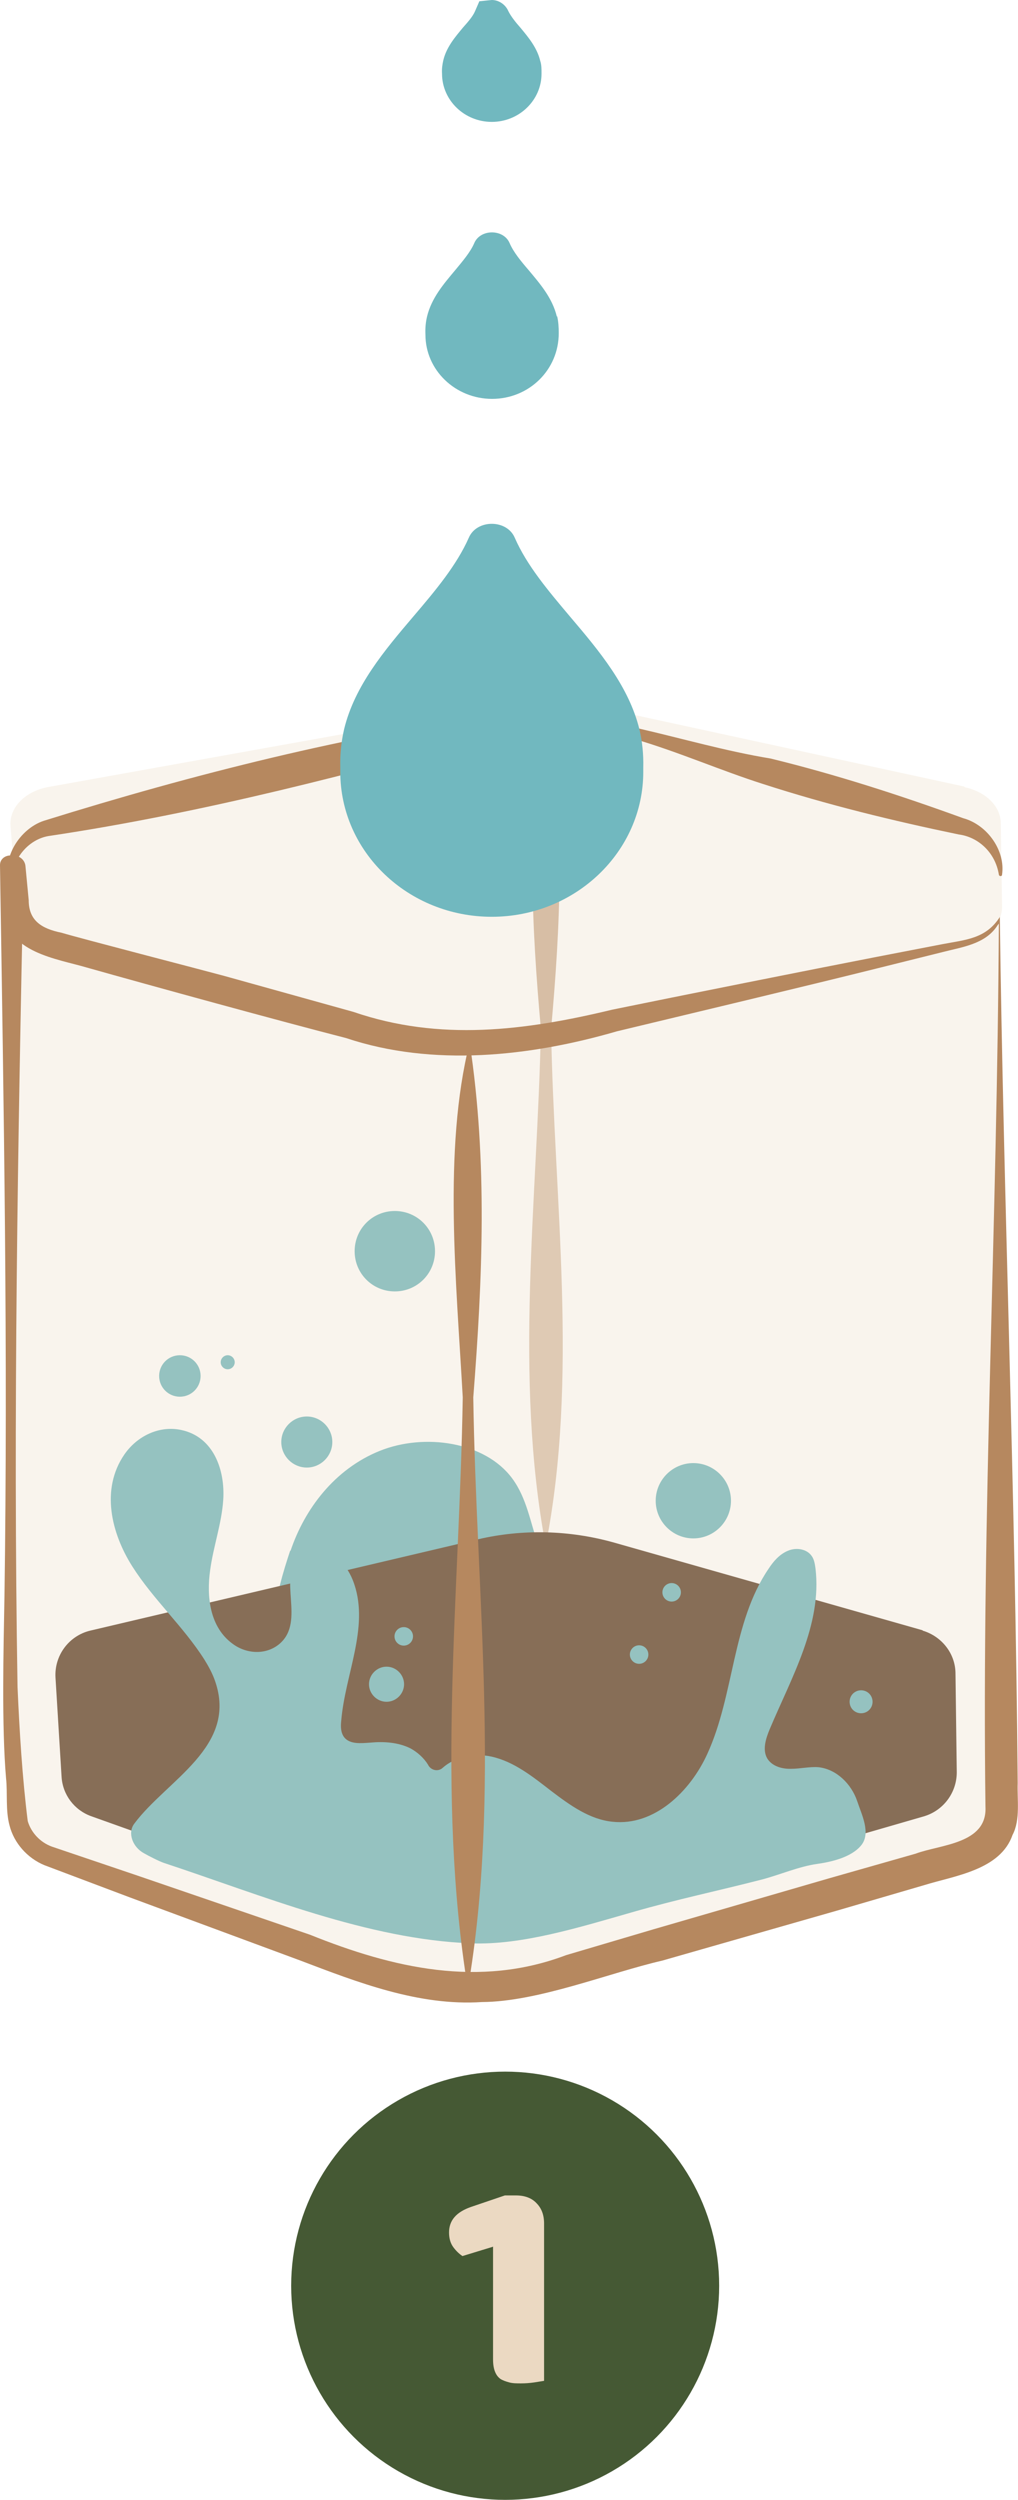
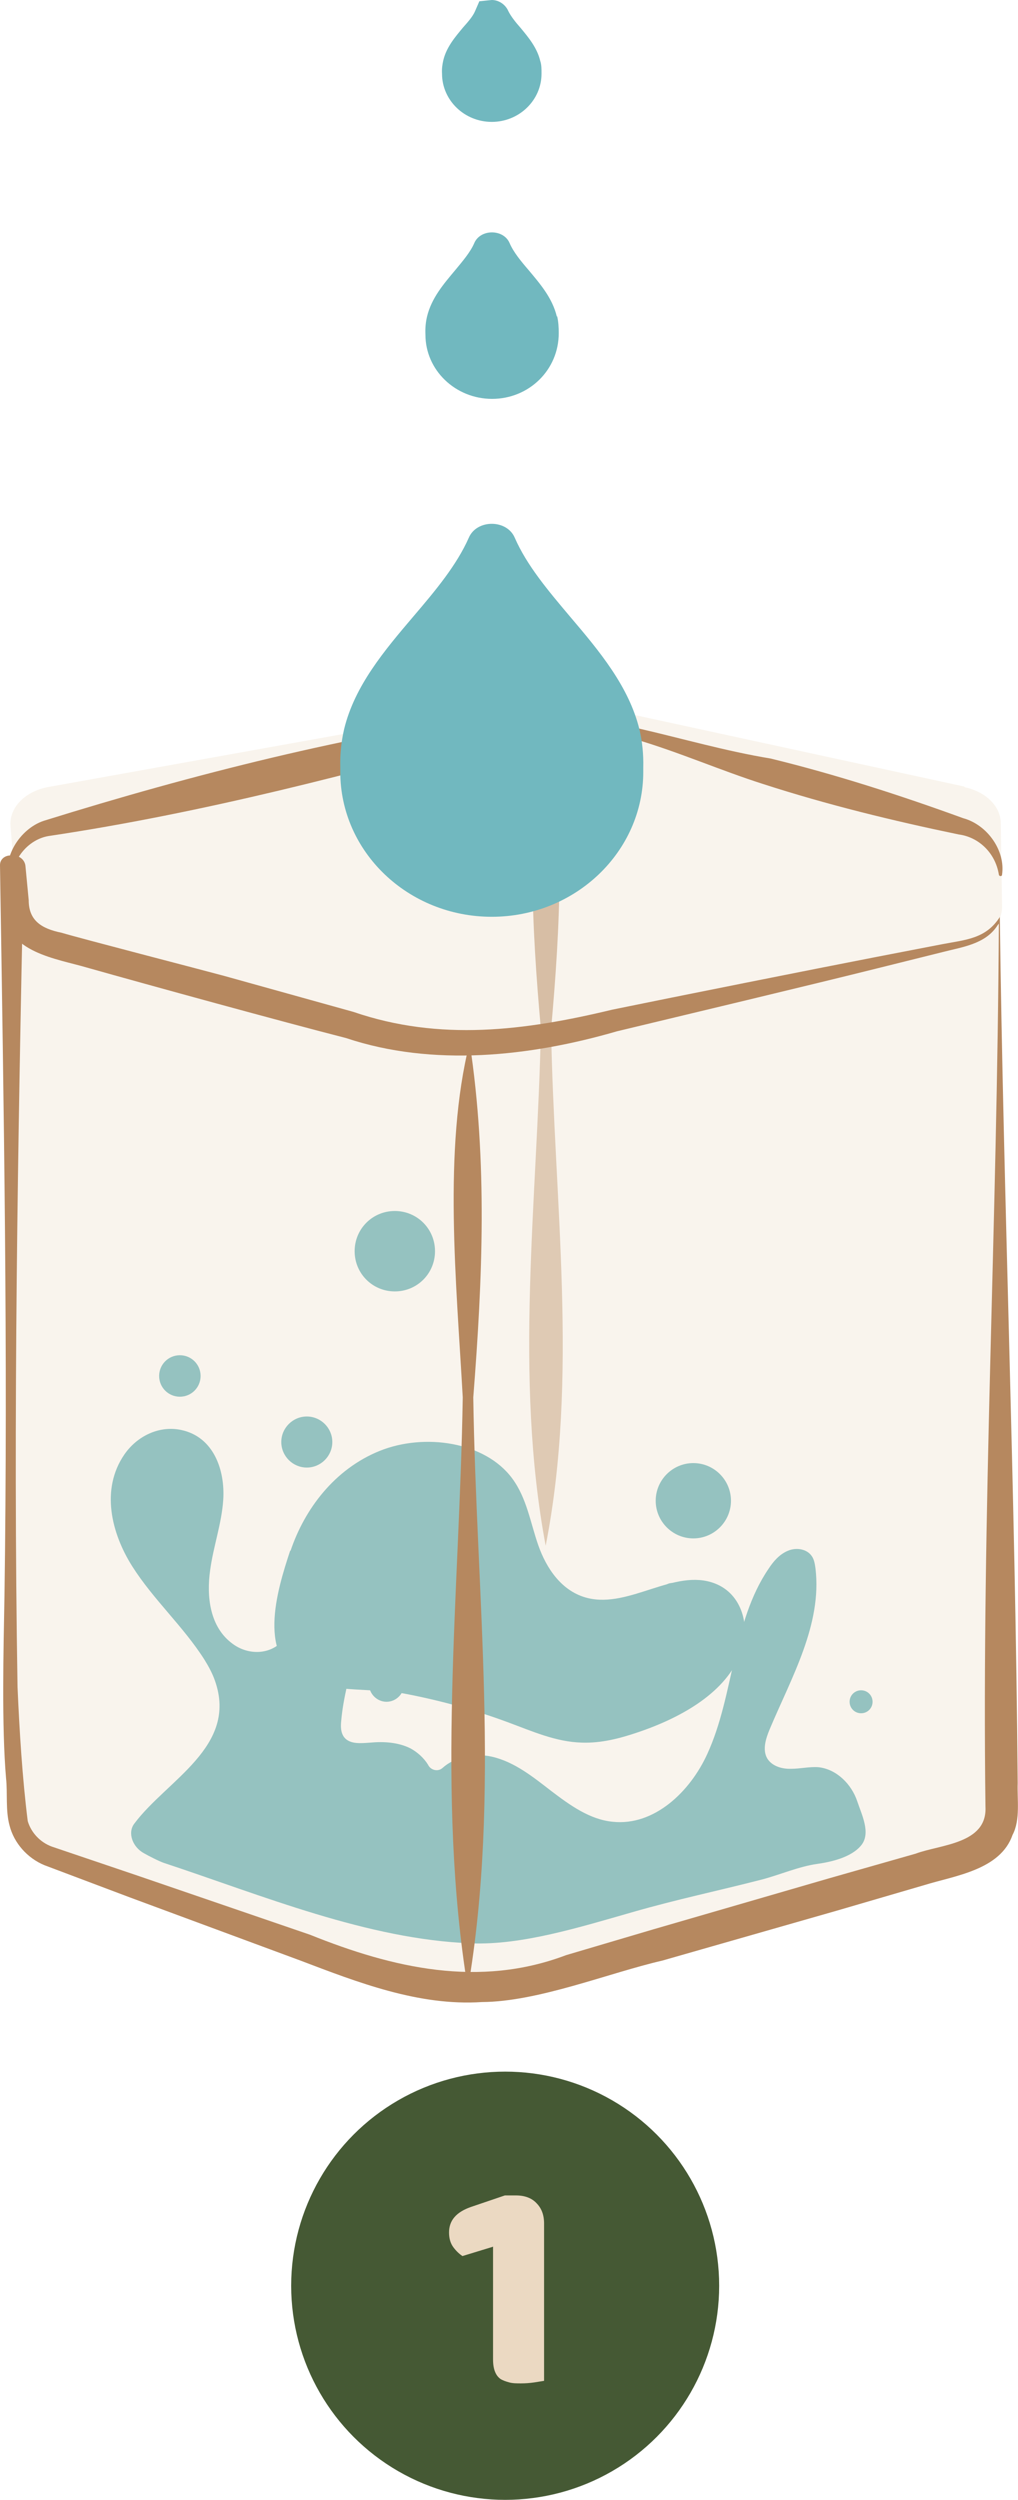
<svg xmlns="http://www.w3.org/2000/svg" id="Layer_2" viewBox="0 0 31.92 78.34">
  <defs>
    <style>
      .cls-1 {
        fill: #5d402a;
      }

      .cls-1, .cls-2, .cls-3 {
        fill-rule: evenodd;
      }

      .cls-4 {
        opacity: .5;
      }

      .cls-4, .cls-5 {
        fill: #b6885f;
      }

      .cls-2 {
        opacity: .3;
      }

      .cls-2, .cls-6 {
        fill: #ebd9c2;
      }

      .cls-3 {
        fill: rgba(235, 217, 194, .3);
      }

      .cls-7 {
        fill: #455934;
      }

      .cls-8 {
        fill: #70b8bf;
      }

      .cls-9 {
        fill: #71b8bf;
      }
    </style>
  </defs>
  <g id="Layer_2-2" data-name="Layer_2">
    <g id="Step_2">
      <path class="cls-3" d="M30.24,24.65l-10.65-2.31c-1.53-.33-3.15-.36-4.69-.08l-13.37,2.4c-.74.13-1.25.65-1.2,1.23l.21,2.61c.04.48.44.89,1.03,1.05l3.73,1.02,6.26,1.71c1.84.5,3.84.55,5.72.14l9.77-2.15.5-.11,2.74-.6c.68-.15,1.14-.62,1.13-1.16l-.04-2.6c0-.53-.47-.99-1.13-1.13Z" />
      <path class="cls-4" d="M17.17,22.56c.56,3.23.4,6.46.11,9.69.09,5.38.87,10.9-.17,16.19-1-5.33-.26-10.8-.15-16.19-.29-3.23-.45-6.45.11-9.69,0-.05.09-.06.1,0h0Z" />
      <g>
        <path class="cls-8" d="M9.11,48.6c.44-1.31,1.38-2.56,2.79-3.13,1.41-.57,3.31-.29,4.16.86.46.62.57,1.39.82,2.1.25.71.73,1.45,1.55,1.65,1.32.32,2.72-.94,3.98-.46.87.33,1.12,1.36.83,2.15-.45,1.25-1.85,2.05-3.25,2.52-.56.19-1.14.34-1.74.32-.82-.02-1.57-.36-2.33-.64-1.05-.39-2.15-.69-3.26-.9-.89-.16-2.22-.05-3.03-.39-1.61-.68-.95-2.82-.53-4.09Z" />
-         <path class="cls-1" d="M28.93,51.09l-9.68-2.75c-1.39-.39-2.86-.43-4.27-.1l-12.15,2.86c-.67.16-1.13.78-1.09,1.47l.19,3.1c.03.57.4,1.06.94,1.25l3.39,1.21,5.69,2.03c1.67.6,3.49.65,5.2.16l8.87-2.55.46-.13,2.49-.72c.61-.18,1.03-.74,1.03-1.38l-.04-3.09c0-.63-.43-1.17-1.03-1.35Z" />
        <path class="cls-8" d="M13.43,55.32c.09.16.31.21.45.08.39-.35,1.01-.47,1.54-.35.71.16,1.3.64,1.87,1.08.58.44,1.2.89,1.92.96,1.3.14,2.43-.94,2.97-2.13.85-1.86.77-4.11,1.92-5.8.15-.23.34-.45.6-.56.25-.11.59-.07.75.16.08.11.1.25.12.39.21,1.76-.75,3.41-1.44,5.05-.12.29-.23.64-.07.91.15.24.46.33.75.32.28,0,.57-.07.85-.05.57.06,1.04.53,1.22,1.07.14.42.43.99.13,1.37-.31.39-.96.53-1.38.59-.58.08-1.17.34-1.74.49-1.44.37-2.62.61-4.05,1.02-1.71.49-3.49,1.04-5.06.98-3.25-.12-6.55-1.5-9.64-2.52-.15-.05-.5-.23-.62-.3-.36-.19-.53-.64-.31-.93,1.02-1.37,3.26-2.41,2.53-4.48-.08-.23-.2-.45-.33-.66-.66-1.04-1.6-1.88-2.26-2.92s-1-2.42-.25-3.51c.4-.58,1.09-.91,1.77-.77,1.03.21,1.39,1.26,1.33,2.19-.05.75-.31,1.46-.41,2.2-.12.84-.01,1.79.7,2.31.44.33,1.06.36,1.48,0,.82-.71-.09-2.08.63-2.7.21-.19.52-.24.79-.17.48.14.77.56.92,1.01.46,1.37-.29,2.83-.41,4.27-.02.18-.02.37.09.52.18.23.53.19.82.17.43-.04.88-.01,1.26.18.22.12.42.3.55.51Z" />
        <path class="cls-8" d="M10.42,45.19c0,.44-.36.8-.8.8s-.8-.36-.8-.8.36-.8.8-.8.8.36.8.8Z" />
-         <path class="cls-8" d="M7.36,42.69c0,.12-.1.22-.22.22s-.22-.1-.22-.22.1-.22.22-.22.22.1.22.22Z" />
        <path class="cls-8" d="M13.64,39.21c0,.7-.56,1.26-1.26,1.26s-1.26-.56-1.26-1.26.56-1.26,1.26-1.26,1.26.56,1.26,1.26Z" />
        <path class="cls-8" d="M12.67,52.78c0,.3-.25.55-.55.55s-.55-.25-.55-.55.25-.55.55-.55.55.25.55.55Z" />
        <path class="cls-8" d="M22.92,47.03c0,.65-.53,1.18-1.18,1.18s-1.18-.53-1.18-1.18.53-1.18,1.18-1.18,1.18.53,1.18,1.18Z" />
        <path class="cls-8" d="M20.33,51.85c0,.16-.13.29-.29.29s-.29-.13-.29-.29.13-.29.29-.29.29.13.29.29Z" />
        <path class="cls-8" d="M21.35,49.9c0,.16-.13.29-.29.29s-.29-.13-.29-.29.13-.29.29-.29.29.13.29.29Z" />
        <path class="cls-8" d="M12.95,51.28c0,.16-.13.29-.29.29s-.29-.13-.29-.29.13-.29.29-.29.29.13.29.29Z" />
        <path class="cls-8" d="M6.29,43.12c0,.36-.29.65-.65.65s-.65-.29-.65-.65.29-.65.65-.65.65.29.65.65Z" />
        <path class="cls-8" d="M27.36,53.33c0,.2-.16.36-.36.36s-.36-.16-.36-.36.16-.36.36-.36.36.16.36.36Z" />
      </g>
      <g>
        <path class="cls-2" d="M31.34,28.78c-.16.37-.54.66-1.05.77l-2.74.6-.5.11-9.77,2.15c-1.88.41-3.88.37-5.72-.14l-6.26-1.71-3.73-1.02c-.59-.16-1-.57-1.03-1.05l-.1-1.32h-.05c-.03.13-.06,26.06-.05,26.2l.21,3.41c.04.62.44,1.17,1.03,1.38l3.73,1.33,6.26,2.23c1.84.66,3.84.72,5.72.18l9.77-2.81.5-.14,2.74-.79c.68-.19,1.14-.82,1.13-1.52l-.04-3.4c0-.07-.02-17.34-.03-24.46Z" />
        <path class="cls-5" d="M31.33,28.83c.07.04-.04.14-.08.21-.38.55-1.09.64-1.67.79,0,0-2.05.51-2.05.51-2.04.51-6.15,1.49-8.19,1.98-2.72.79-5.77,1.12-8.49.21-2.03-.52-6.11-1.64-8.13-2.21-.95-.28-2.51-.47-2.59-1.78-.03-.38-.05-.97-.08-1.31,0,0,.37.35.37.35h-.05s.37-.3.37-.3c-.18,8.48-.33,17.07-.19,25.59.06,1.37.15,2.85.32,4.2.11.37.4.67.76.8l2.69.91,5.4,1.85c2.61,1.05,5.31,1.67,8.03.64,0,0,2.74-.81,2.74-.81l5.48-1.59,2.74-.78c.77-.29,2.25-.3,2.19-1.47-.12-9.28.37-18.13.42-27.78h0ZM31.35,28.73c.11,8.66.49,18.1.56,27.15-.02.49.09,1.15-.16,1.62-.38,1.1-1.81,1.28-2.75,1.57,0,0-2.74.8-2.74.8l-5.49,1.57c-1.69.39-3.89,1.29-5.66,1.3-1.98.13-3.9-.62-5.69-1.3,0,0-5.35-1.98-5.35-1.98l-2.68-1.01c-.53-.22-.95-.69-1.09-1.24-.13-.47-.06-1.03-.11-1.48-.14-1.63-.08-4.05-.05-5.71C.25,42.4.12,34.78,0,27.11c0-.2.18-.32.37-.3.22-.02.42.13.43.35,0,0,.1,1.05.1,1.05,0,.63.39.89,1.03,1.02.6.18,4.39,1.16,5.09,1.35,0,0,4.06,1.13,4.06,1.13,2.71.93,5.38.59,8.12-.07,2.05-.42,6.21-1.25,8.27-1.65,0,0,2.07-.4,2.07-.4.72-.14,1.38-.16,1.82-.87h0Z" />
      </g>
-       <path class="cls-5" d="M14.73,32.7c.56,3.7.4,7.39.11,11.09.09,6.16.87,12.46-.17,18.53-1-6.11-.26-12.36-.16-18.53-.2-3.6-.62-7.77.21-11.09h0Z" />
+       <path class="cls-5" d="M14.73,32.7c.56,3.7.4,7.39.11,11.09.09,6.16.87,12.46-.17,18.53-1-6.11-.26-12.36-.16-18.53-.2-3.6-.62-7.77.21-11.09Z" />
      <path class="cls-5" d="M31.32,27.41c-.11-.69-.64-1.18-1.26-1.26-2.07-.43-4.12-.93-6.13-1.58-2.64-.84-5.31-2.33-8.07-1.67-4.68,1.32-9.51,2.58-14.34,3.3-.59.1-1.11.65-1.15,1.35,0,.03-.03.05-.05.05-.29-.67.29-1.63,1.06-1.88,4.72-1.47,9.51-2.67,14.41-3.36,2.89-.18,5.57.95,8.37,1.41,2.05.5,4.06,1.15,6.04,1.87.77.21,1.33,1.03,1.22,1.77,0,.06-.09.06-.1,0h0Z" />
      <path class="cls-9" d="M16.98,2.29c0-.13,0-.26-.04-.38-.1-.42-.38-.75-.62-1.04-.16-.18-.3-.36-.38-.52-.09-.21-.3-.35-.52-.35l-.39.04-.13.3c-.07.17-.22.34-.38.52-.24.29-.52.61-.62,1.03-.03.13-.05.27-.04.42,0,.83.7,1.51,1.56,1.51s1.56-.68,1.56-1.51v-.04Z" />
      <path class="cls-9" d="M17.46,9.92c-.14-.58-.52-1.02-.88-1.45-.25-.29-.48-.57-.6-.85-.19-.45-.92-.45-1.11,0-.12.28-.36.56-.6.85-.36.43-.74.87-.88,1.45-.04.17-.06.35-.05.57,0,1.11.94,2.01,2.09,2.01s2.09-.9,2.09-2.06c0-.18-.01-.36-.05-.53Z" />
      <path class="cls-9" d="M20.17,24.05c.01-.41-.03-.81-.12-1.19-.33-1.35-1.26-2.46-2.17-3.53-.7-.83-1.36-1.61-1.74-2.48-.25-.58-1.19-.58-1.44,0-.38.86-1.04,1.65-1.74,2.47-.91,1.07-1.84,2.17-2.17,3.53-.09.39-.13.8-.12,1.17v.17c0,2.51,2.13,4.54,4.75,4.54s4.75-2.04,4.75-4.54v-.15Z" />
      <circle class="cls-7" cx="15.84" cy="71.63" r="6.71" />
      <path class="cls-6" d="M15.45,70.41l-.95.29c-.09-.06-.19-.15-.28-.27s-.14-.27-.14-.47c0-.38.23-.64.69-.8l1.06-.36h.35c.27,0,.49.08.64.24.16.16.24.37.24.64v4.93c-.07.01-.17.03-.31.05s-.27.03-.41.03-.26,0-.37-.03-.2-.06-.28-.11c-.08-.06-.13-.13-.17-.23-.04-.1-.06-.23-.06-.38v-3.54Z" />
    </g>
  </g>
</svg>